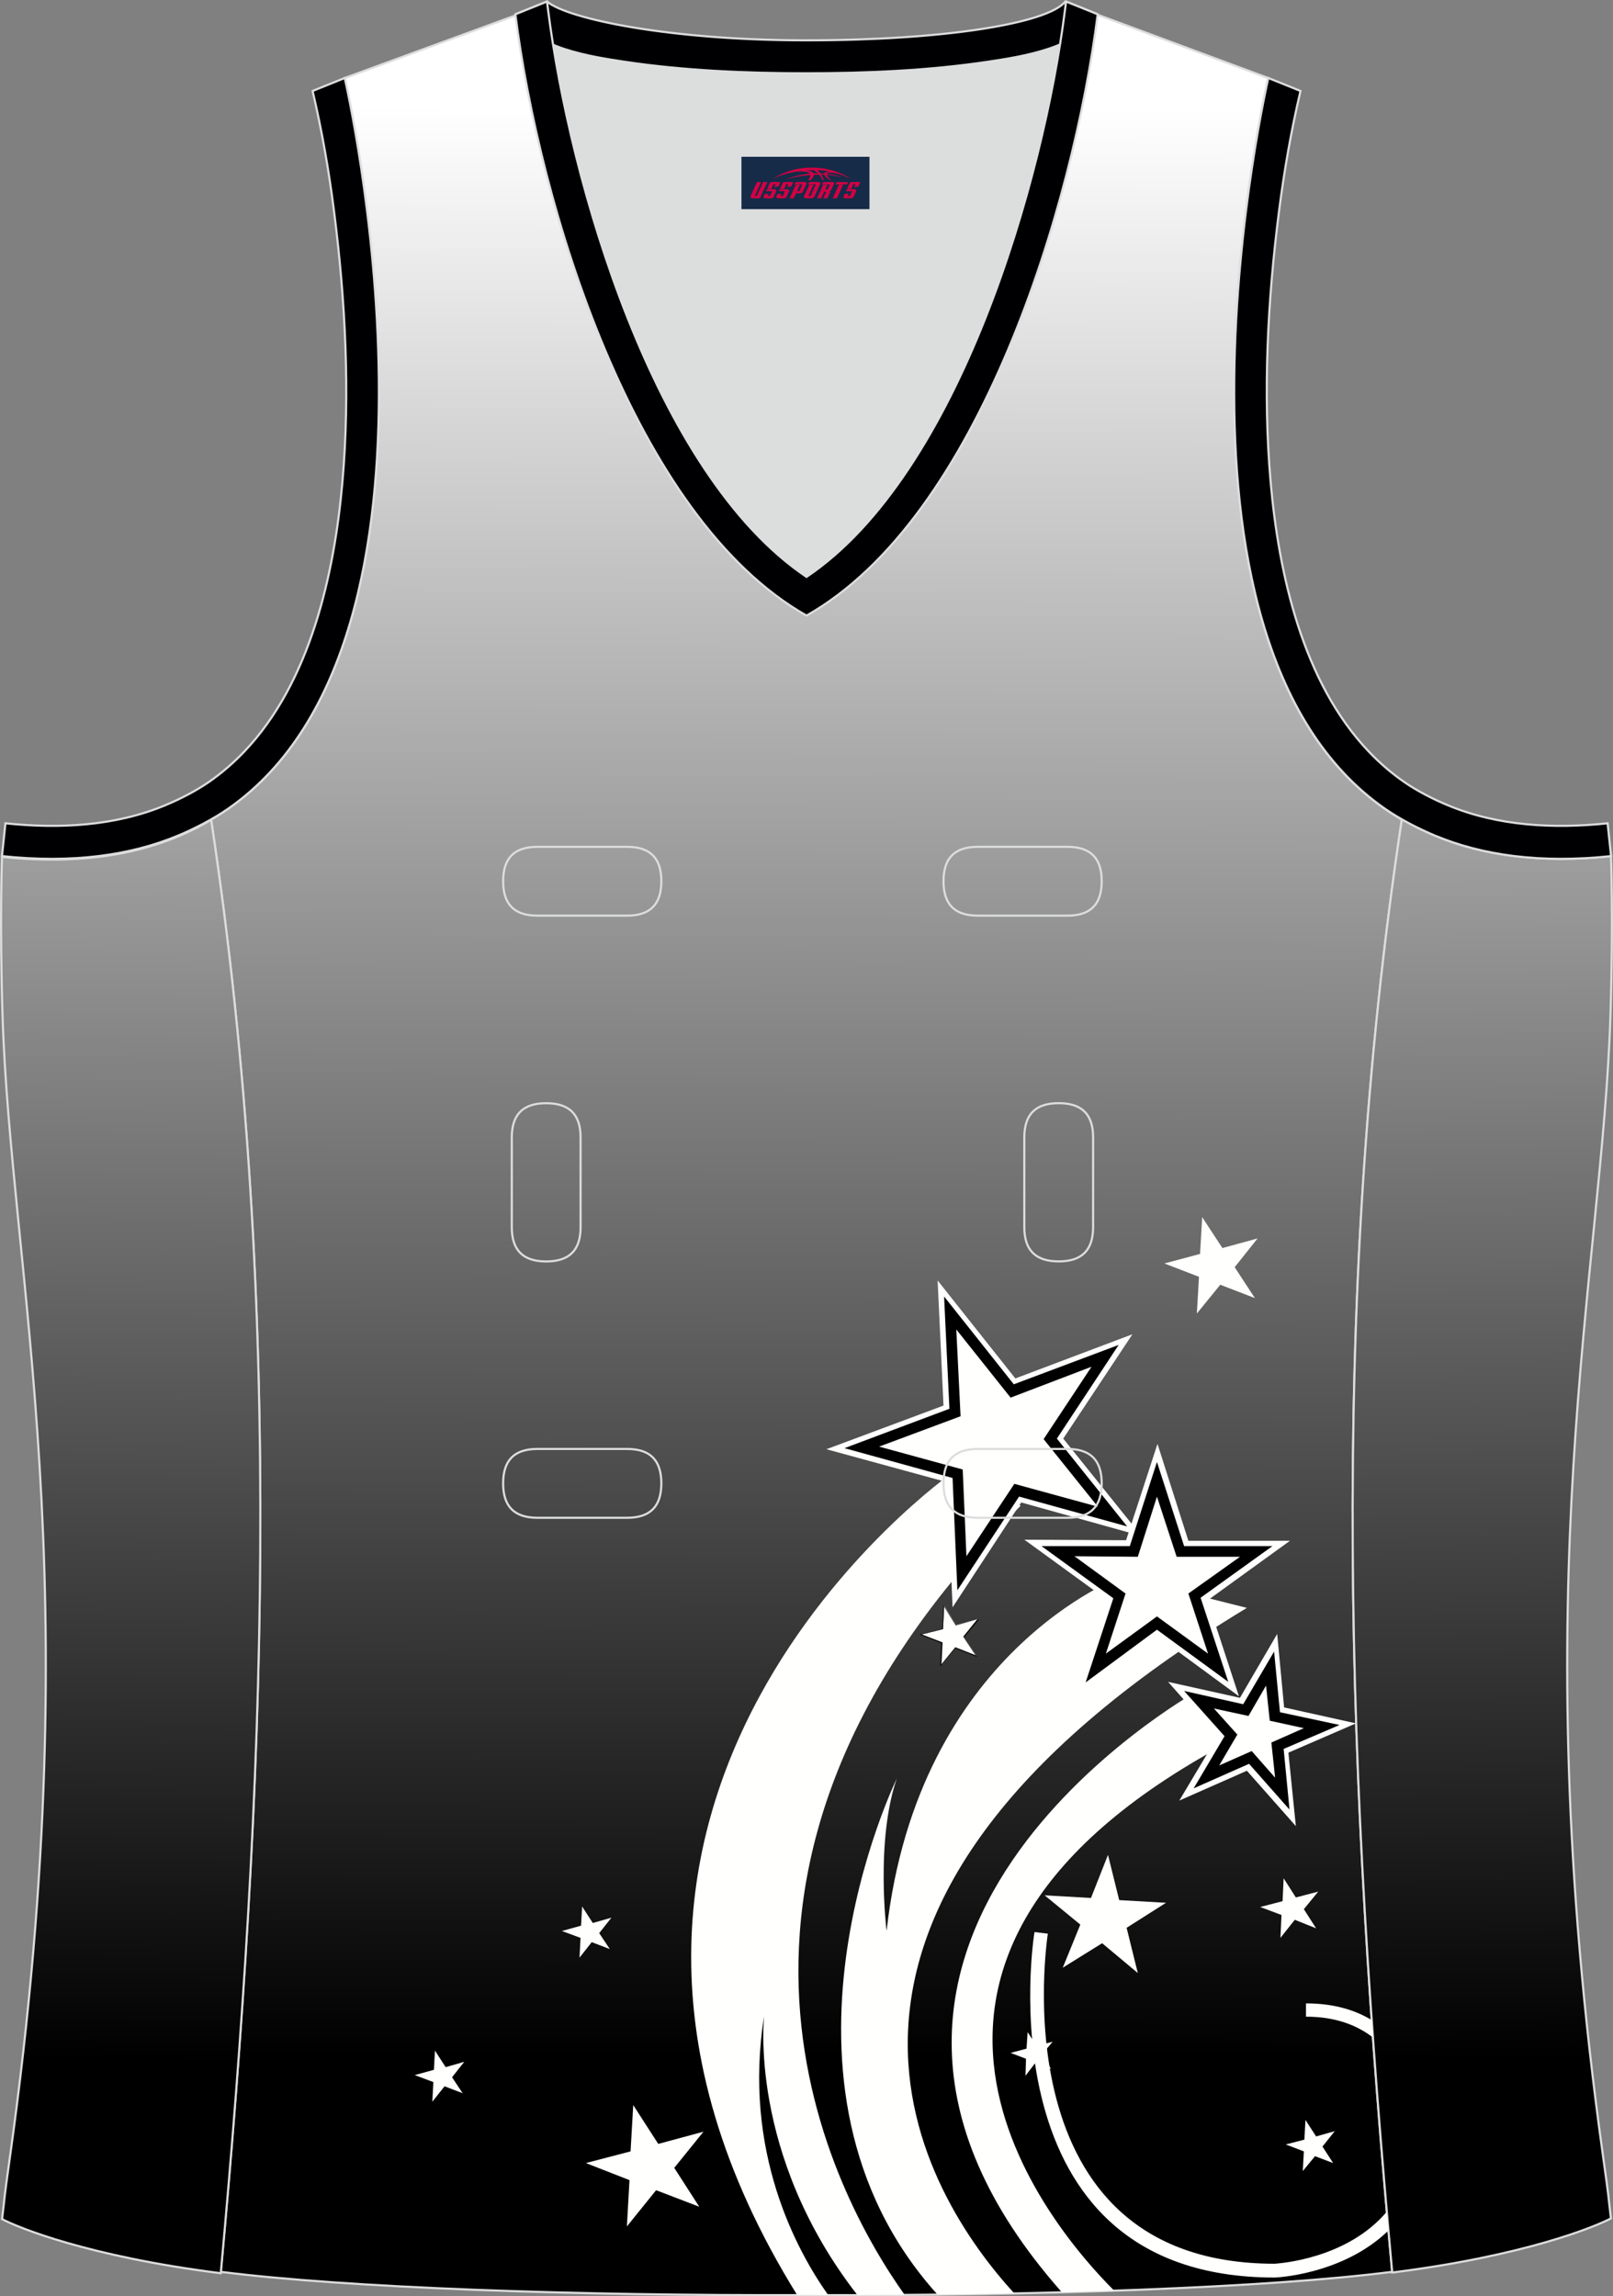
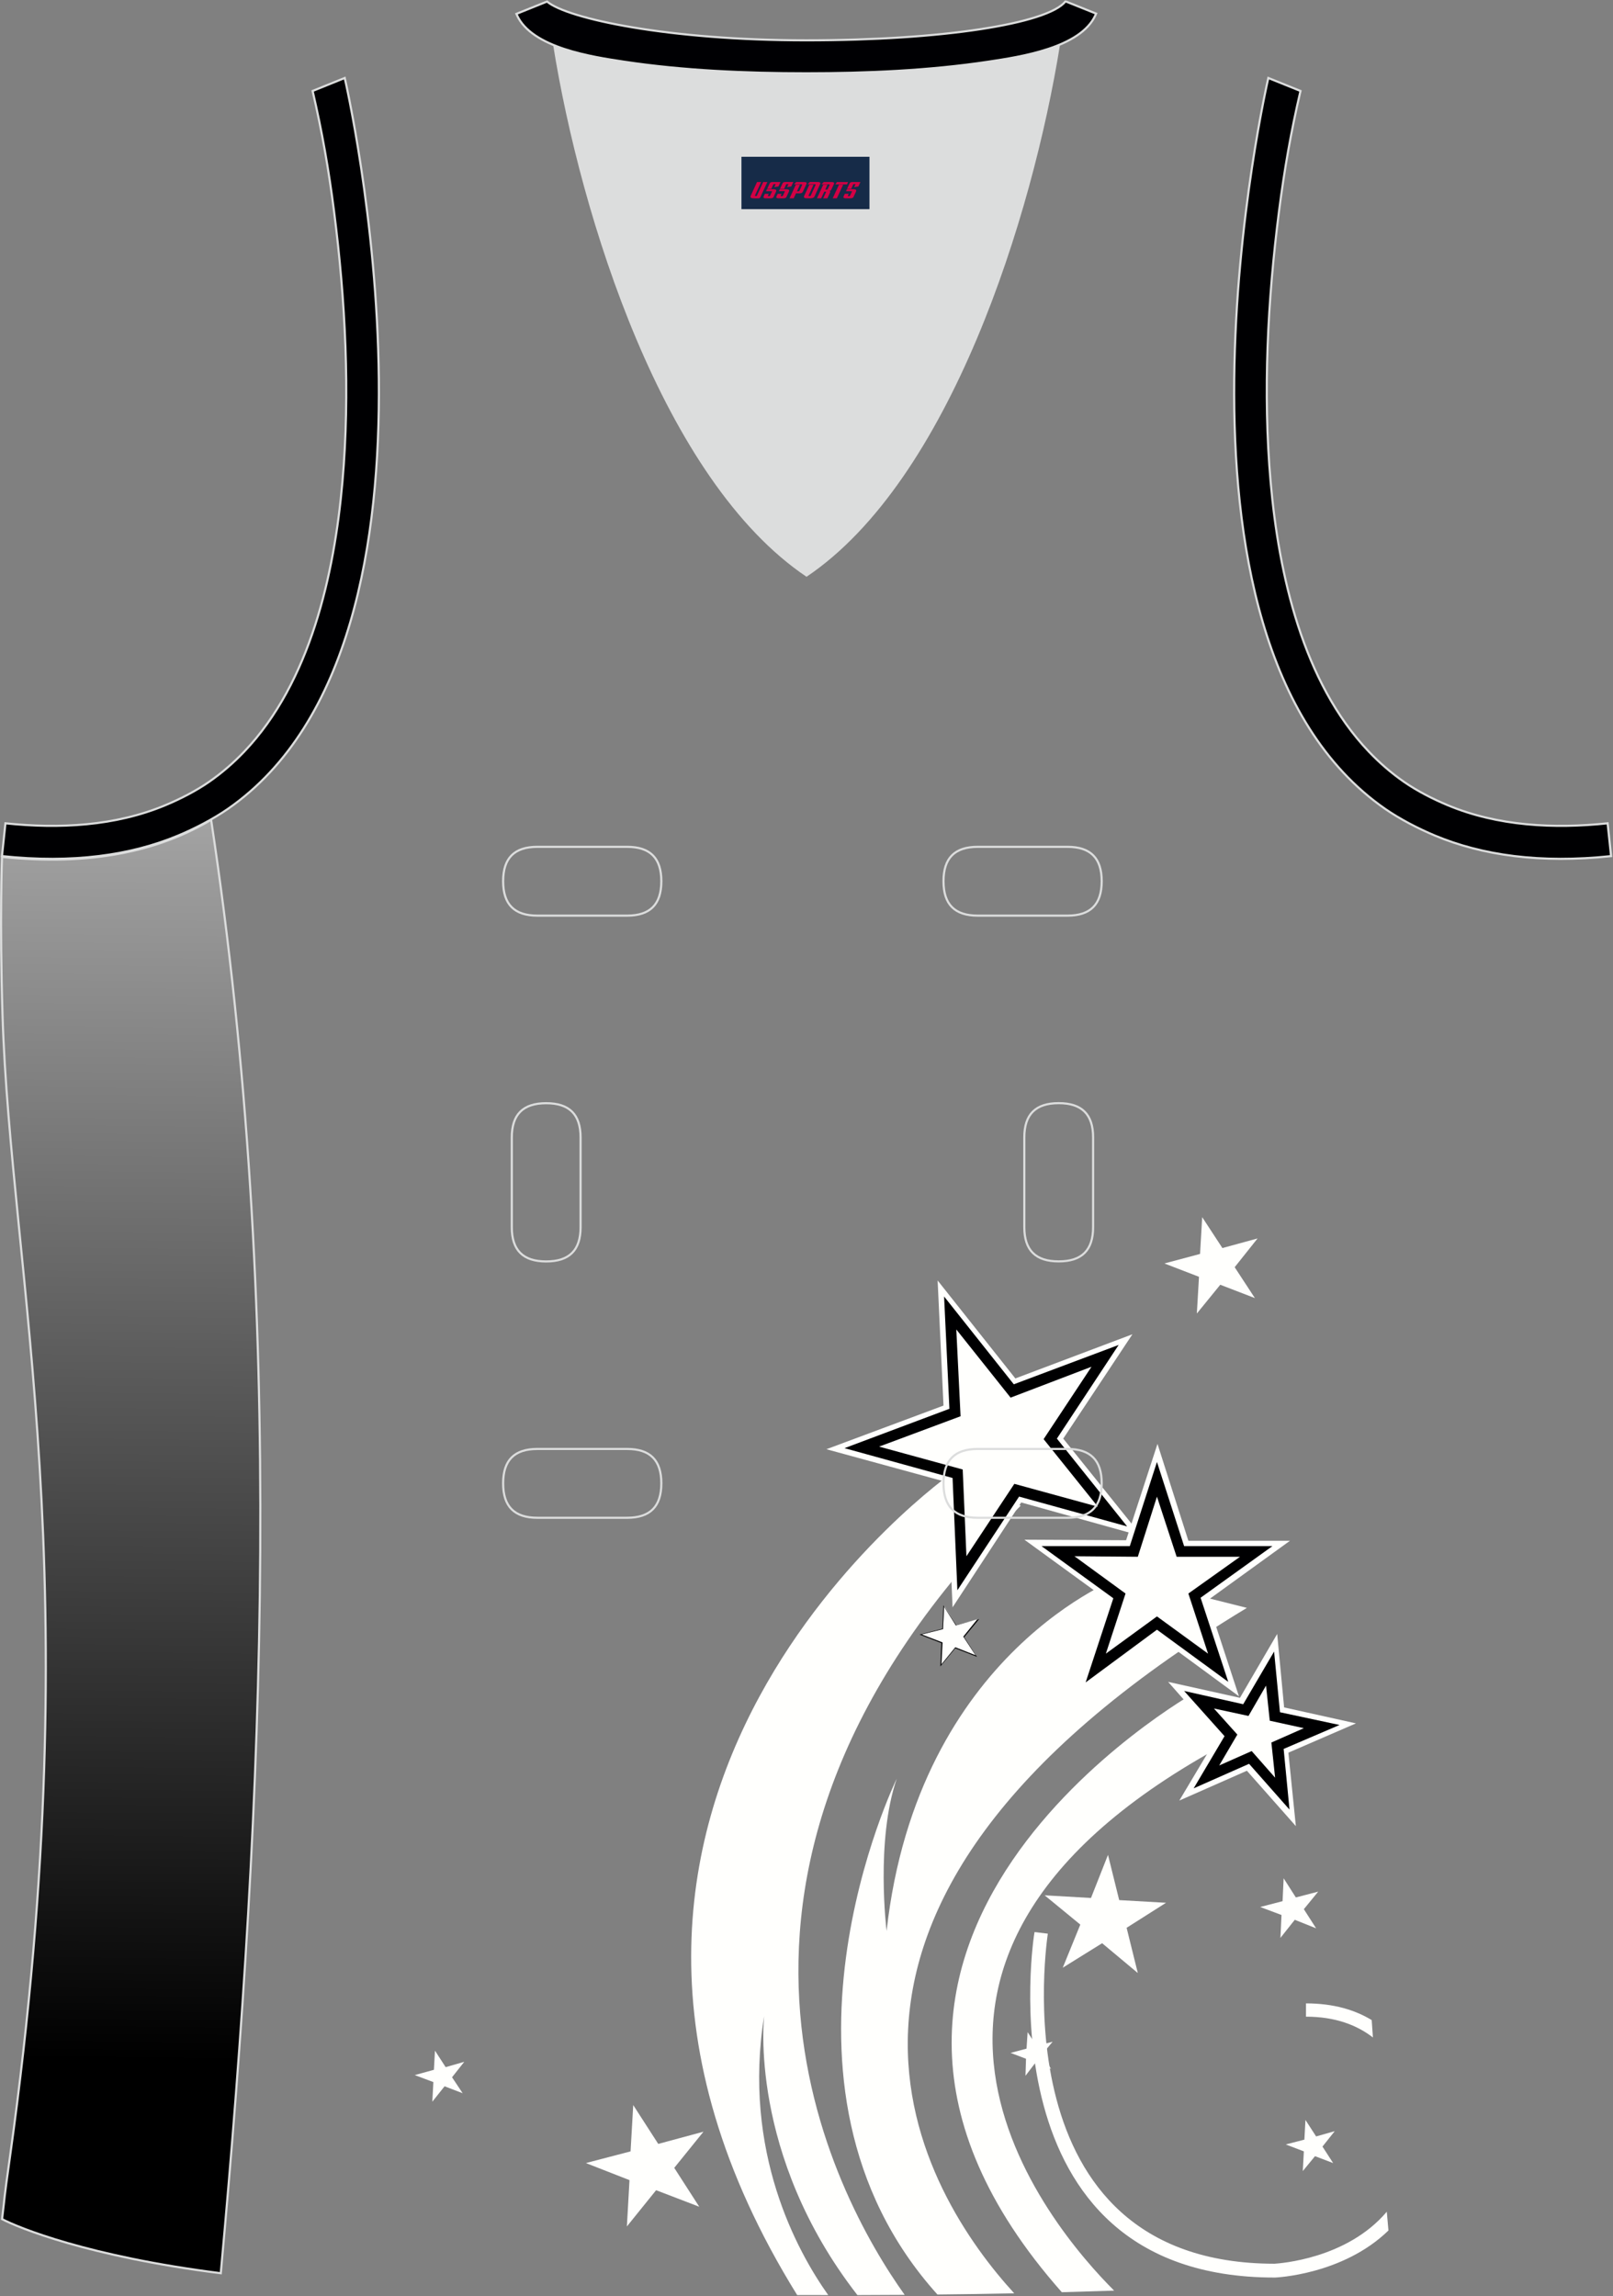
<svg xmlns="http://www.w3.org/2000/svg" version="1.1" id="图层_1" x="0px" y="0px" width="302.41px" height="430.42px" viewBox="0 0 302.41 430.42" enable-background="new 0 0 302.41 430.42" xml:space="preserve">
  <rect x="0" y="0" width="302.41" height="430.42" fill="#808080" stroke="none" />
  <g id="XMLID_68_">
    <linearGradient id="XMLID_24_" gradientUnits="userSpaceOnUse" x1="-1842.42" y1="256.188" x2="-1841.451" y2="657.542" gradientTransform="matrix(1 0 0 -1 1992.971 677.762)">
      <stop offset="0.09" style="stop-color:#000000" />
      <stop offset="1" style="stop-color:#FFFFFF" />
    </linearGradient>
-     <path id="XMLID_67_" fill="url(#XMLID_24_)" stroke="#DCDDDD" stroke-width="0.4" stroke-miterlimit="22.926" d="M101.78,1.01   L64.62,14.63c0,0,25.43,109.52-25.04,139.02c13.91,91.93,10.01,182.4,1.81,272.21c23.37,2.98,66.59,4.52,109.81,4.36   c43.21,0.17,86.44-1.37,109.81-4.36c-8.2-89.81-12.11-180.28,1.81-272.21c-50.47-29.5-25.05-139.02-25.05-139.02l-37-13.73   l-11.74,8.47l-40.26,2.38l-33.12-3.11L101.78,1.01z" />
    <linearGradient id="SVGID_1_" gradientUnits="userSpaceOnUse" x1="1492.479" y1="255.528" x2="1488.65" y2="656.339" gradientTransform="matrix(1 0 0 -1 -1212.738 677.762)">
      <stop offset="0.09" style="stop-color:#000000" />
      <stop offset="1" style="stop-color:#FFFFFF" />
    </linearGradient>
-     <path fill="url(#SVGID_1_)" stroke="#DCDDDD" stroke-width="0.4" stroke-miterlimit="22.926" d="M261.02,425.99   c24.84-3.13,37.99-8.56,41-10.14c-0.64-5.36-0.18-2.4-1.49-11.76c-15.16-108.6-0.09-164.96,1.41-214.04   c0.55-17.88,0.09-29.57,0.09-29.57c-16.52,1.74-29.33-1.06-39.2-6.95C248.89,245.55,252.81,336.09,261.02,425.99z" />
    <linearGradient id="SVGID_2_" gradientUnits="userSpaceOnUse" x1="943.367" y1="255.387" x2="939.538" y2="656.2" gradientTransform="matrix(-1 0 0 -1 966.037 677.762)">
      <stop offset="0.09" style="stop-color:#000000" />
      <stop offset="1" style="stop-color:#FFFFFF" />
    </linearGradient>
    <path fill="url(#SVGID_2_)" stroke="#DCDDDD" stroke-width="0.4" stroke-miterlimit="22.926" d="M39.58,153.67   c-9.87,5.89-22.68,8.69-39.2,6.95c0,0-0.46,11.69,0.09,29.56c1.51,49.08,16.57,105.44,1.41,214.04c-1.31,9.36-0.84,6.4-1.49,11.76   c3,1.58,16.16,7.01,41,10.14C49.6,336.23,53.52,245.69,39.58,153.67z" />
    <path fill="#FFFFFD" d="M155.28,430.22c-5.85-8.24-16.11-26.91-12.01-52.39c0,0-3.08,25.95,17.48,52.39   c2.96-0.01,5.92-0.02,8.86-0.04c-13.08-18.35-46.87-79.5,21.75-147.93l-12.67-6.29c0,0-87.17,60.9-29.23,154.26l1.74-0.01   C152.56,430.22,153.92,430.22,155.28,430.22z" />
    <path fill="#FFFFFD" d="M190.15,429.89c-16.38-17.89-51.21-71.2,43.62-128.49l-23.45-5.89c0,0-38.22,13.97-44.1,66.45   c0,0-2.1-16.86,1.9-28.54c0,0-27.93,57.2,7.63,96.69C180.61,430.06,185.42,429.99,190.15,429.89z" />
    <path fill="#FFFFFD" d="M208.88,429.38c-11.61-11.58-55.73-62.66,23.1-103.64l-7.78-8.58c0,0-83.34,46.71-25.13,112.52   C202.39,429.59,205.66,429.49,208.88,429.38z" />
    <polygon fill="#000001" points="176.4,241.53 190.27,258.99 211.12,251.11 198.75,269.67 212.72,287.03 191.26,281.05    179.09,299.6 178.09,277.45 156.64,271.56 177.5,263.78  " />
    <path fill="#FFFFFD" d="M178.59,301.3l12.87-19.66l22.55,6.29l-14.67-18.26l12.97-19.56l-21.95,8.28l-14.57-18.36l1.1,23.45   l-21.95,8.18l22.65,6.19L178.59,301.3L178.59,301.3z M178,264.08l-1-21.05l13.07,16.46l19.66-7.38l-11.58,17.56l13.17,16.46   l-20.26-5.59l-11.57,17.56l-0.9-21.05l-20.26-5.59L178,264.08z" />
    <polygon fill="#FFFFFD" points="179.29,249.21 180.09,265.48 164.82,271.17 180.49,275.46 181.19,291.72 190.17,278.15    205.83,282.44 195.66,269.77 204.64,256.2 189.47,261.99  " />
    <g>
      <polygon fill="#000001" points="239.16,307.89 240.36,320.46 252.63,323.15 241.06,328.14 242.35,340.72 233.97,331.23     222.4,336.32 228.88,325.45 220.5,316.07 232.77,318.76   " />
      <path fill="#FFFFFD" d="M242.95,342.31l-1.4-13.77l12.67-5.49l-13.47-2.99l-1.3-13.77l-6.98,11.97l-13.47-2.99l9.18,10.38    l-7.08,11.87l12.67-5.59L242.95,342.31L242.95,342.31z M223.79,335.23l5.79-9.78l-7.58-8.48l11.08,2.49l5.79-9.87l1.1,11.37    l11.17,2.39l-10.48,4.49l1.1,11.37l-7.58-8.58L223.79,335.23z" />
    </g>
    <polygon fill="#FFFFFD" points="237.36,315.97 234.07,321.66 227.59,320.26 231.98,325.15 228.58,330.94 234.67,328.24    239.06,333.23 238.36,326.64 244.45,323.95 238.06,322.55  " />
    <polygon fill="#000001" points="217.01,272.26 222.4,289.23 240.26,289.23 225.79,299.71 231.28,316.67 216.91,306.09    202.54,316.56 208.13,299.71 193.66,289.23 211.52,289.23  " />
    <path fill="#FFFFFD" d="M232.28,317.97L226.39,300l15.46-11.18H222.8l-5.79-18.16l-5.89,18.06l-19.06-0.1l15.37,11.18l-5.89,18.06   l15.37-11.18L232.28,317.97L232.28,317.97z M203.54,315.37l5.19-15.77l-13.47-9.78h16.56l5.09-15.77l5.09,15.77h16.56l-13.47,9.68   l5.19,15.77l-13.37-9.78L203.54,315.37z" />
    <polygon fill="#FFFFFD" points="216.91,280.55 213.32,291.82 201.44,291.72 211.02,298.71 207.33,309.98 216.91,303 226.49,309.98    222.8,298.71 232.48,291.82 220.6,291.82  " />
    <polygon fill="#FFFFFD" points="207.73,347.7 209.83,356.18 218.61,356.68 211.22,361.37 213.32,369.85 206.63,364.26    199.25,368.85 202.54,360.77 195.85,355.28 204.54,355.78  " />
    <polygon fill="#FFFFFD" points="118.72,394.6 123.41,401.88 131.89,399.59 126.41,406.37 131.1,413.66 123.01,410.56    117.53,417.35 118.02,408.67 109.84,405.47 118.22,403.28  " />
-     <polygon fill="#FFFFFD" points="109.14,357.38 111.14,360.47 114.63,359.47 112.34,362.37 114.33,365.36 110.94,364.06    108.65,366.96 108.84,363.26 105.35,361.97 108.94,360.97  " />
    <polygon fill="#FFFFFD" points="244.75,397.39 246.75,400.48 250.24,399.49 247.94,402.38 249.94,405.47 246.54,404.18    244.25,406.97 244.45,403.28 241.06,401.98 244.55,401.08  " />
    <polygon fill="#FFFFFD" points="225.39,228.16 229.18,233.95 235.77,232.15 231.48,237.54 235.27,243.33 228.78,240.83    224.39,246.22 224.79,239.34 218.31,236.84 224.99,235.05  " />
    <g>
      <polygon fill="#FFFFFD" points="177,301 179.29,304.59 183.38,303.5 180.69,306.79 183.08,310.38 179.09,308.89 176.4,312.18     176.6,307.89 172.61,306.39 176.8,305.29   " />
      <path fill="#000001" d="M176.3,312.38l2.79-3.4l4.09,1.6l-2.4-3.69l2.79-3.39l-4.29,1.1l-2.4-3.69l-0.2,4.39l-4.29,1.1l4.09,1.6    L176.3,312.38L176.3,312.38z M176.8,305.39L176.8,305.39l0.2-4.19l2.2,3.49l0,0l3.99-1.1l-2.59,3.2l0,0l2.29,3.49l-3.79-1.5l0,0    l-2.59,3.19l0.2-4.09l0,0l-3.89-1.5L176.8,305.39z" />
    </g>
    <polygon fill="#FFFFFD" points="240.66,352.09 242.95,355.68 247.14,354.59 244.45,357.88 246.75,361.47 242.75,359.87    240.06,363.26 240.26,358.97 236.27,357.47 240.46,356.38  " />
    <polygon fill="#FFFFFD" points="192.66,380.93 194.36,383.52 197.35,382.72 195.36,385.12 197.05,387.81 194.16,386.62    192.26,389.11 192.36,385.92 189.47,384.82 192.46,384.02  " />
    <path fill="#FFFFFD" d="M196.45,362.47l-2.49-0.3c-0.1,0.2-10.38,64.76,45,64.76h0.1c0,0,12.68-0.48,21.25-8.82l-0.31-3.52   c-7.51,8.88-20.13,9.68-21.04,9.75l0,0C186.58,424.33,196.45,362.67,196.45,362.47L196.45,362.47z M244.85,378.03v-2.49   c5.18,0,9.2,1.23,12.32,3.13c0.08,1.09,0.15,2.17,0.23,3.26C254.43,379.63,250.38,378.03,244.85,378.03z" />
    <polygon fill="#FFFFFD" points="81.55,384.4 83.55,387.49 87.04,386.49 84.75,389.39 86.74,392.38 83.35,391.08 81.05,393.97    81.25,390.29 77.76,388.98 81.35,387.99  " />
    <path fill="#DCDDDD" d="M151.21,108.12c26.91-18.11,42.35-67.47,47.53-99.78c-4.43,1.88-9.9,2.69-13.42,3.22   c-11.14,1.68-22.91,2.18-34.17,2.18c-11.26,0-23.02-0.5-34.17-2.18c-3.48-0.52-8.88-1.32-13.28-3.16   C108.88,40.71,124.31,90.03,151.21,108.12z" />
    <path fill="#000003" stroke="#DCDDDD" stroke-width="0.4" stroke-miterlimit="22.926" d="M205.5,2.55l-0.12,0.28   c-2.78,6.16-14.16,7.84-20.06,8.73c-11.14,1.68-22.91,2.18-34.17,2.18c-11.26,0-23.02-0.5-34.17-2.18   c-5.9-0.89-17.28-2.56-20.06-8.73l-0.1-0.23c1.13-0.45,1.65-0.66,5.74-2.31c3.85,3.24,22.89,7.27,48.59,7.27s45.26-3.15,48.59-7.27   l0.15,0.01C204.02,1.96,202.5,1.35,205.5,2.55z" />
-     <path fill="#000003" stroke="#DCDDDD" stroke-width="0.4" stroke-miterlimit="22.926" d="M96.62,2.68l5.93-2.39l0.21,1.62   c4.02,31.78,19.68,86.86,48.45,106.23c28.77-19.36,44.43-74.44,48.45-106.23l0.21-1.62l5.93,2.39   c-4.53,35.76-22.05,94.31-54.59,112.72C118.67,96.98,101.15,38.44,96.62,2.68z" />
    <path fill="none" stroke="#DCDDDD" stroke-width="0.4" stroke-miterlimit="22.926" d="M183.31,158.74c-4.32,0-6.42,2.11-6.42,6.45   c0,4.34,2.1,6.45,6.42,6.45h16.82c4.32,0,6.42-2.11,6.42-6.45c0-4.34-2.1-6.45-6.42-6.45H183.31L183.31,158.74z M204.94,213.21   c0-4.32-2.11-6.42-6.45-6.42c-4.34,0-6.45,2.1-6.45,6.42v16.82c0,4.32,2.11,6.42,6.45,6.42c4.34,0,6.45-2.1,6.45-6.42V213.21   L204.94,213.21z M95.95,230.04c0,4.32,2.11,6.42,6.45,6.42s6.45-2.1,6.45-6.42v-16.82c0-4.32-2.11-6.42-6.45-6.42   s-6.45,2.1-6.45,6.42V230.04L95.95,230.04z M100.75,271.61c-4.32,0-6.42,2.11-6.42,6.45s2.1,6.45,6.42,6.45h16.82   c4.32,0,6.42-2.11,6.42-6.45s-2.1-6.45-6.42-6.45H100.75L100.75,271.61z M183.31,271.61c-4.32,0-6.42,2.11-6.42,6.45   s2.1,6.45,6.42,6.45h16.82c4.32,0,6.42-2.11,6.42-6.45s-2.1-6.45-6.42-6.45H183.31L183.31,271.61z M100.75,158.74   c-4.32,0-6.42,2.11-6.42,6.45c0,4.34,2.1,6.45,6.42,6.45h16.82c4.32,0,6.42-2.11,6.42-6.45c0-4.34-2.1-6.45-6.42-6.45H100.75z" />
    <path fill="#000002" stroke="#DCDDDD" stroke-width="0.4" stroke-miterlimit="22.926" d="M62.63,39.63   c2.12,16.63,3.04,33.98,1.57,50.69c-1.52,17.33-6.03,37.57-18.4,50.56c-2,2.1-4.2,4.01-6.59,5.67c-2.48,1.72-5.41,3.22-8.19,4.38   c-9.42,3.94-19.95,4.46-30,3.4l-0.65,6.15c13.27,1.4,24.15-0.14,33.03-3.85c3.09-1.29,6.59-3.1,9.34-5.01   c46.24-32.14,21.89-137,21.89-137l-6.02,2.43C60.39,24.7,61.64,31.86,62.63,39.63z" />
    <path fill="#000002" stroke="#DCDDDD" stroke-width="0.4" stroke-miterlimit="22.926" d="M239.79,39.63   c-2.13,16.63-3.04,33.98-1.57,50.69c1.52,17.33,6.03,37.57,18.4,50.56c2,2.1,4.2,4.01,6.59,5.67c2.48,1.72,5.41,3.22,8.19,4.38   c9.42,3.94,19.95,4.46,30,3.4l0.65,6.15c-13.27,1.4-24.15-0.14-33.03-3.85c-3.09-1.29-6.59-3.1-9.34-5.01   c-46.24-32.14-21.89-137-21.89-137l6.03,2.43C242.03,24.7,240.79,31.86,239.79,39.63z" />
  </g>
  <g id="tag_logo">
    <rect y="29.39" fill="#162B48" width="24" height="9.818" x="139.01" />
    <g>
-       <path fill="#D30044" d="M154.97,32.58l0.005-0.011c0.131-0.311,1.085-0.262,2.351,0.071c0.715,0.24,1.44,0.54,2.193,0.9    c-0.218-0.147-0.447-0.289-0.682-0.42l0.011,0.005l-0.011-0.005c-1.478-0.845-3.218-1.418-5.1-1.62    c-1.282-0.115-1.658-0.082-2.411-0.055c-2.449,0.142-4.68,0.905-6.458,2.095c1.26-0.638,2.722-1.075,4.195-1.336    c1.467-0.18,2.476-0.033,2.771,0.344c-1.691,0.175-3.469,0.633-4.555,1.075c1.156-0.338,2.967-0.665,4.647-0.813    c0.016,0.251-0.115,0.567-0.415,0.96h0.475c0.376-0.382,0.584-0.725,0.595-1.004c0.333-0.022,0.66-0.033,0.971-0.033    C153.8,33.02,154.01,33.37,154.21,33.76h0.262c-0.125-0.344-0.295-0.687-0.518-1.036c0.207,0,0.393,0.005,0.567,0.011    c0.104,0.267,0.496,0.66,1.058,1.025h0.245c-0.442-0.365-0.753-0.753-0.835-1.004c1.047,0.065,1.696,0.224,2.885,0.513    C156.79,32.84,156.05,32.67,154.97,32.58z M152.53,32.49c-0.164-0.295-0.655-0.485-1.402-0.551    c0.464-0.033,0.922-0.055,1.364-0.055c0.311,0.147,0.589,0.344,0.84,0.589C153.07,32.47,152.8,32.48,152.53,32.49z M154.51,32.54c-0.224-0.016-0.458-0.027-0.715-0.044c-0.147-0.202-0.311-0.398-0.502-0.6c0.082,0,0.164,0.005,0.24,0.011    c0.72,0.033,1.429,0.125,2.138,0.273C155,32.14,154.62,32.3,154.51,32.54z" />
      <path fill="#D30044" d="M141.93,34.12L140.76,36.67C140.58,37.04,140.85,37.18,141.33,37.18l0.873,0.005    c0.115,0,0.251-0.049,0.327-0.175l1.342-2.891H143.09L141.87,36.75H141.7c-0.147,0-0.185-0.033-0.147-0.125l1.156-2.504H141.93L141.93,34.12z M143.79,35.47h1.271c0.36,0,0.584,0.125,0.442,0.425L145.03,36.93C144.93,37.15,144.66,37.18,144.43,37.18H143.51c-0.267,0-0.442-0.136-0.349-0.333l0.235-0.513h0.742L143.96,36.71C143.94,36.76,143.98,36.77,144.04,36.77h0.18    c0.082,0,0.125-0.016,0.147-0.071l0.376-0.813c0.011-0.022,0.011-0.044-0.055-0.044H143.62L143.79,35.47L143.79,35.47z M144.61,35.4h-0.78l0.475-1.025c0.098-0.218,0.338-0.256,0.578-0.256H146.33L145.94,34.96L145.16,35.08l0.262-0.562H145.13c-0.082,0-0.12,0.016-0.147,0.071L144.61,35.4L144.61,35.4z M146.2,35.47L146.03,35.84h1.069c0.06,0,0.06,0.016,0.049,0.044    L146.77,36.7C146.75,36.75,146.71,36.77,146.63,36.77H146.45c-0.055,0-0.104-0.011-0.082-0.06l0.175-0.376H145.8L145.57,36.85C145.47,37.04,145.65,37.18,145.92,37.18h0.916c0.24,0,0.502-0.033,0.605-0.251l0.475-1.031c0.142-0.3-0.082-0.425-0.442-0.425H146.2L146.2,35.47z M147.01,35.4l0.371-0.818c0.022-0.055,0.06-0.071,0.147-0.071h0.295L147.56,35.07l0.791-0.115l0.387-0.845H147.29c-0.24,0-0.48,0.038-0.578,0.256L146.24,35.4L147.01,35.4L147.01,35.4z M149.41,35.86h0.278c0.087,0,0.153-0.022,0.202-0.115    l0.496-1.075c0.033-0.076-0.011-0.12-0.125-0.12H148.86l0.431-0.431h1.522c0.355,0,0.485,0.153,0.393,0.355l-0.676,1.445    c-0.06,0.125-0.175,0.333-0.644,0.327l-0.649-0.005L148.8,37.18H148.02l1.178-2.558h0.785L149.41,35.86L149.41,35.86z     M152,36.67c-0.022,0.049-0.06,0.076-0.142,0.076h-0.191c-0.082,0-0.109-0.027-0.082-0.076l0.944-2.051h-0.785l-0.987,2.138    c-0.125,0.273,0.115,0.415,0.453,0.415h0.72c0.327,0,0.649-0.071,0.769-0.322l1.085-2.384c0.093-0.202-0.06-0.355-0.415-0.355    h-1.533l-0.431,0.431h1.38c0.115,0,0.164,0.033,0.131,0.104L152,36.67L152,36.67z M154.72,35.54h0.278    c0.087,0,0.158-0.022,0.202-0.115l0.344-0.753c0.033-0.076-0.011-0.12-0.125-0.12h-1.402l0.425-0.431h1.527    c0.355,0,0.485,0.153,0.393,0.355l-0.529,1.124c-0.044,0.093-0.147,0.18-0.393,0.18c0.224,0.011,0.256,0.158,0.175,0.327    l-0.496,1.075h-0.785l0.54-1.167c0.022-0.055-0.005-0.087-0.104-0.087h-0.235L153.95,37.18h-0.785l1.178-2.558h0.785L154.72,35.54L154.72,35.54z M157.29,34.63L156.11,37.18h0.785l1.184-2.558H157.29L157.29,34.63z M158.8,34.56l0.202-0.431h-2.1l-0.295,0.431    H158.8L158.8,34.56z M158.78,35.47h1.271c0.36,0,0.584,0.125,0.442,0.425l-0.475,1.031c-0.104,0.218-0.371,0.251-0.605,0.251    h-0.916c-0.267,0-0.442-0.136-0.349-0.333l0.235-0.513h0.742L158.95,36.71c-0.022,0.049,0.022,0.06,0.082,0.06h0.18    c0.082,0,0.125-0.016,0.147-0.071l0.376-0.813c0.011-0.022,0.011-0.044-0.049-0.044h-1.069L158.78,35.47L158.78,35.47z     M159.59,35.4H158.81l0.475-1.025c0.098-0.218,0.338-0.256,0.578-0.256h1.451l-0.387,0.845l-0.791,0.115l0.262-0.562h-0.295    c-0.082,0-0.12,0.016-0.147,0.071L159.59,35.4z" />
    </g>
  </g>
</svg>